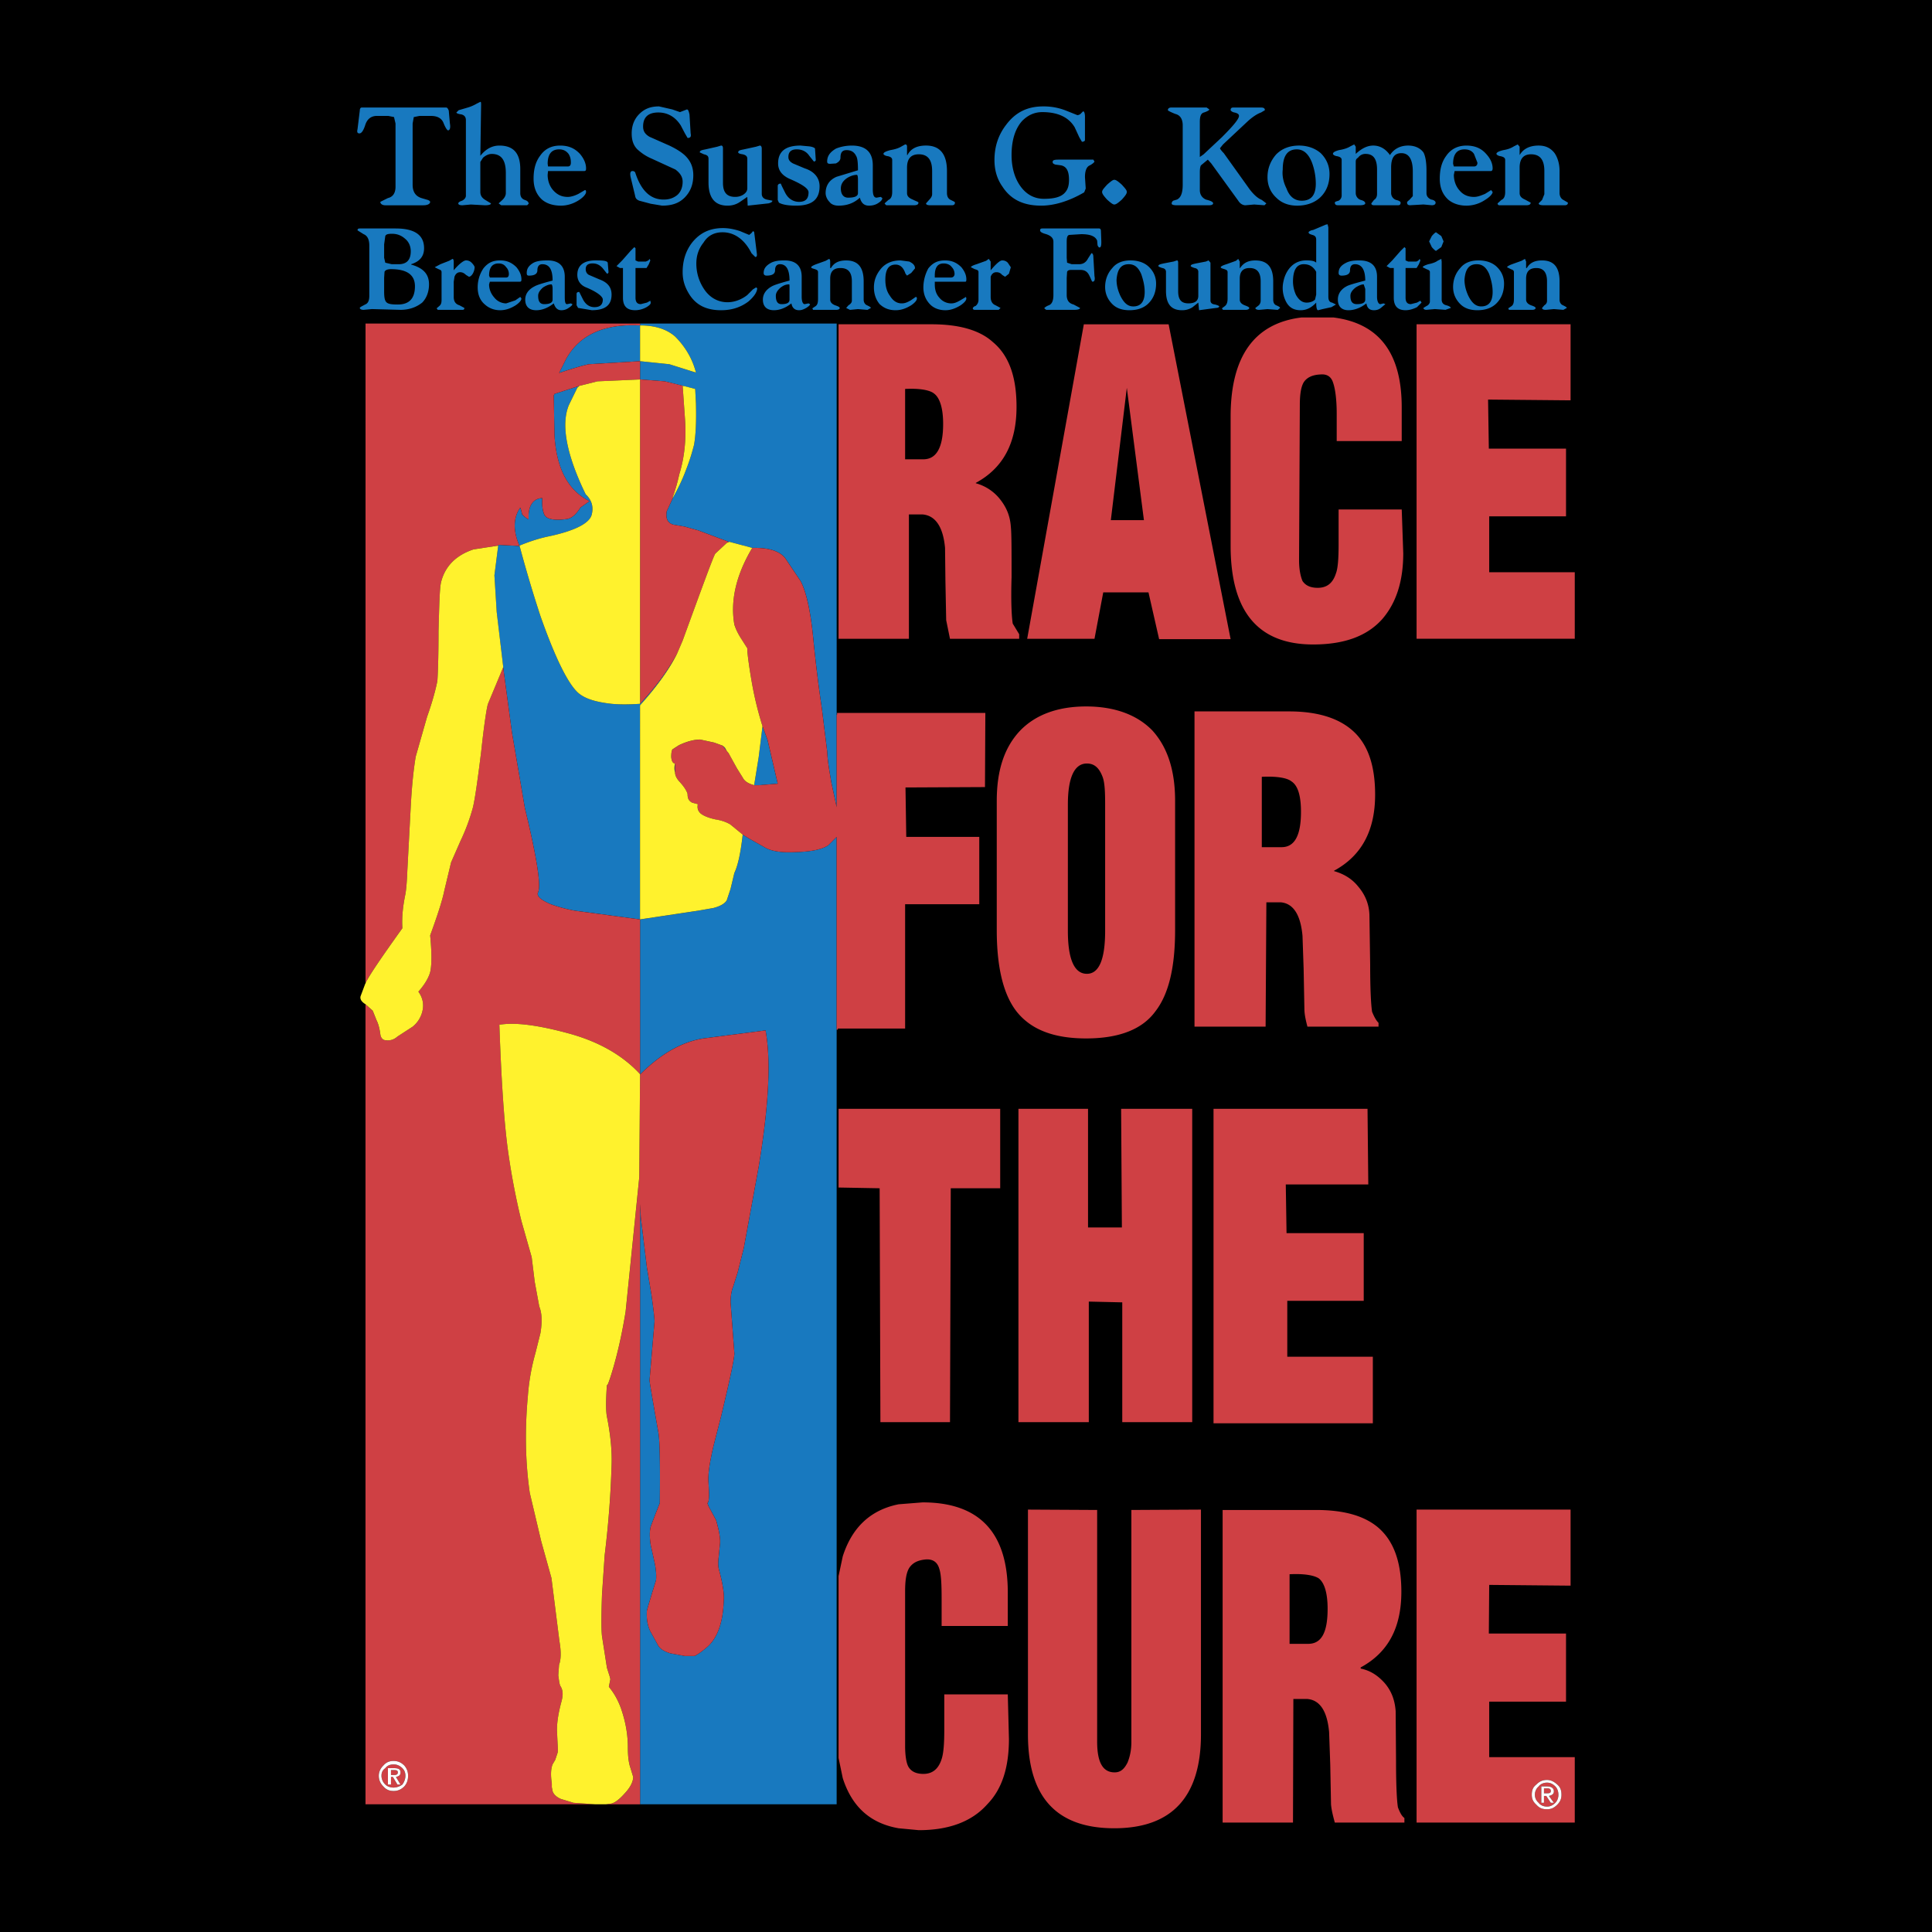
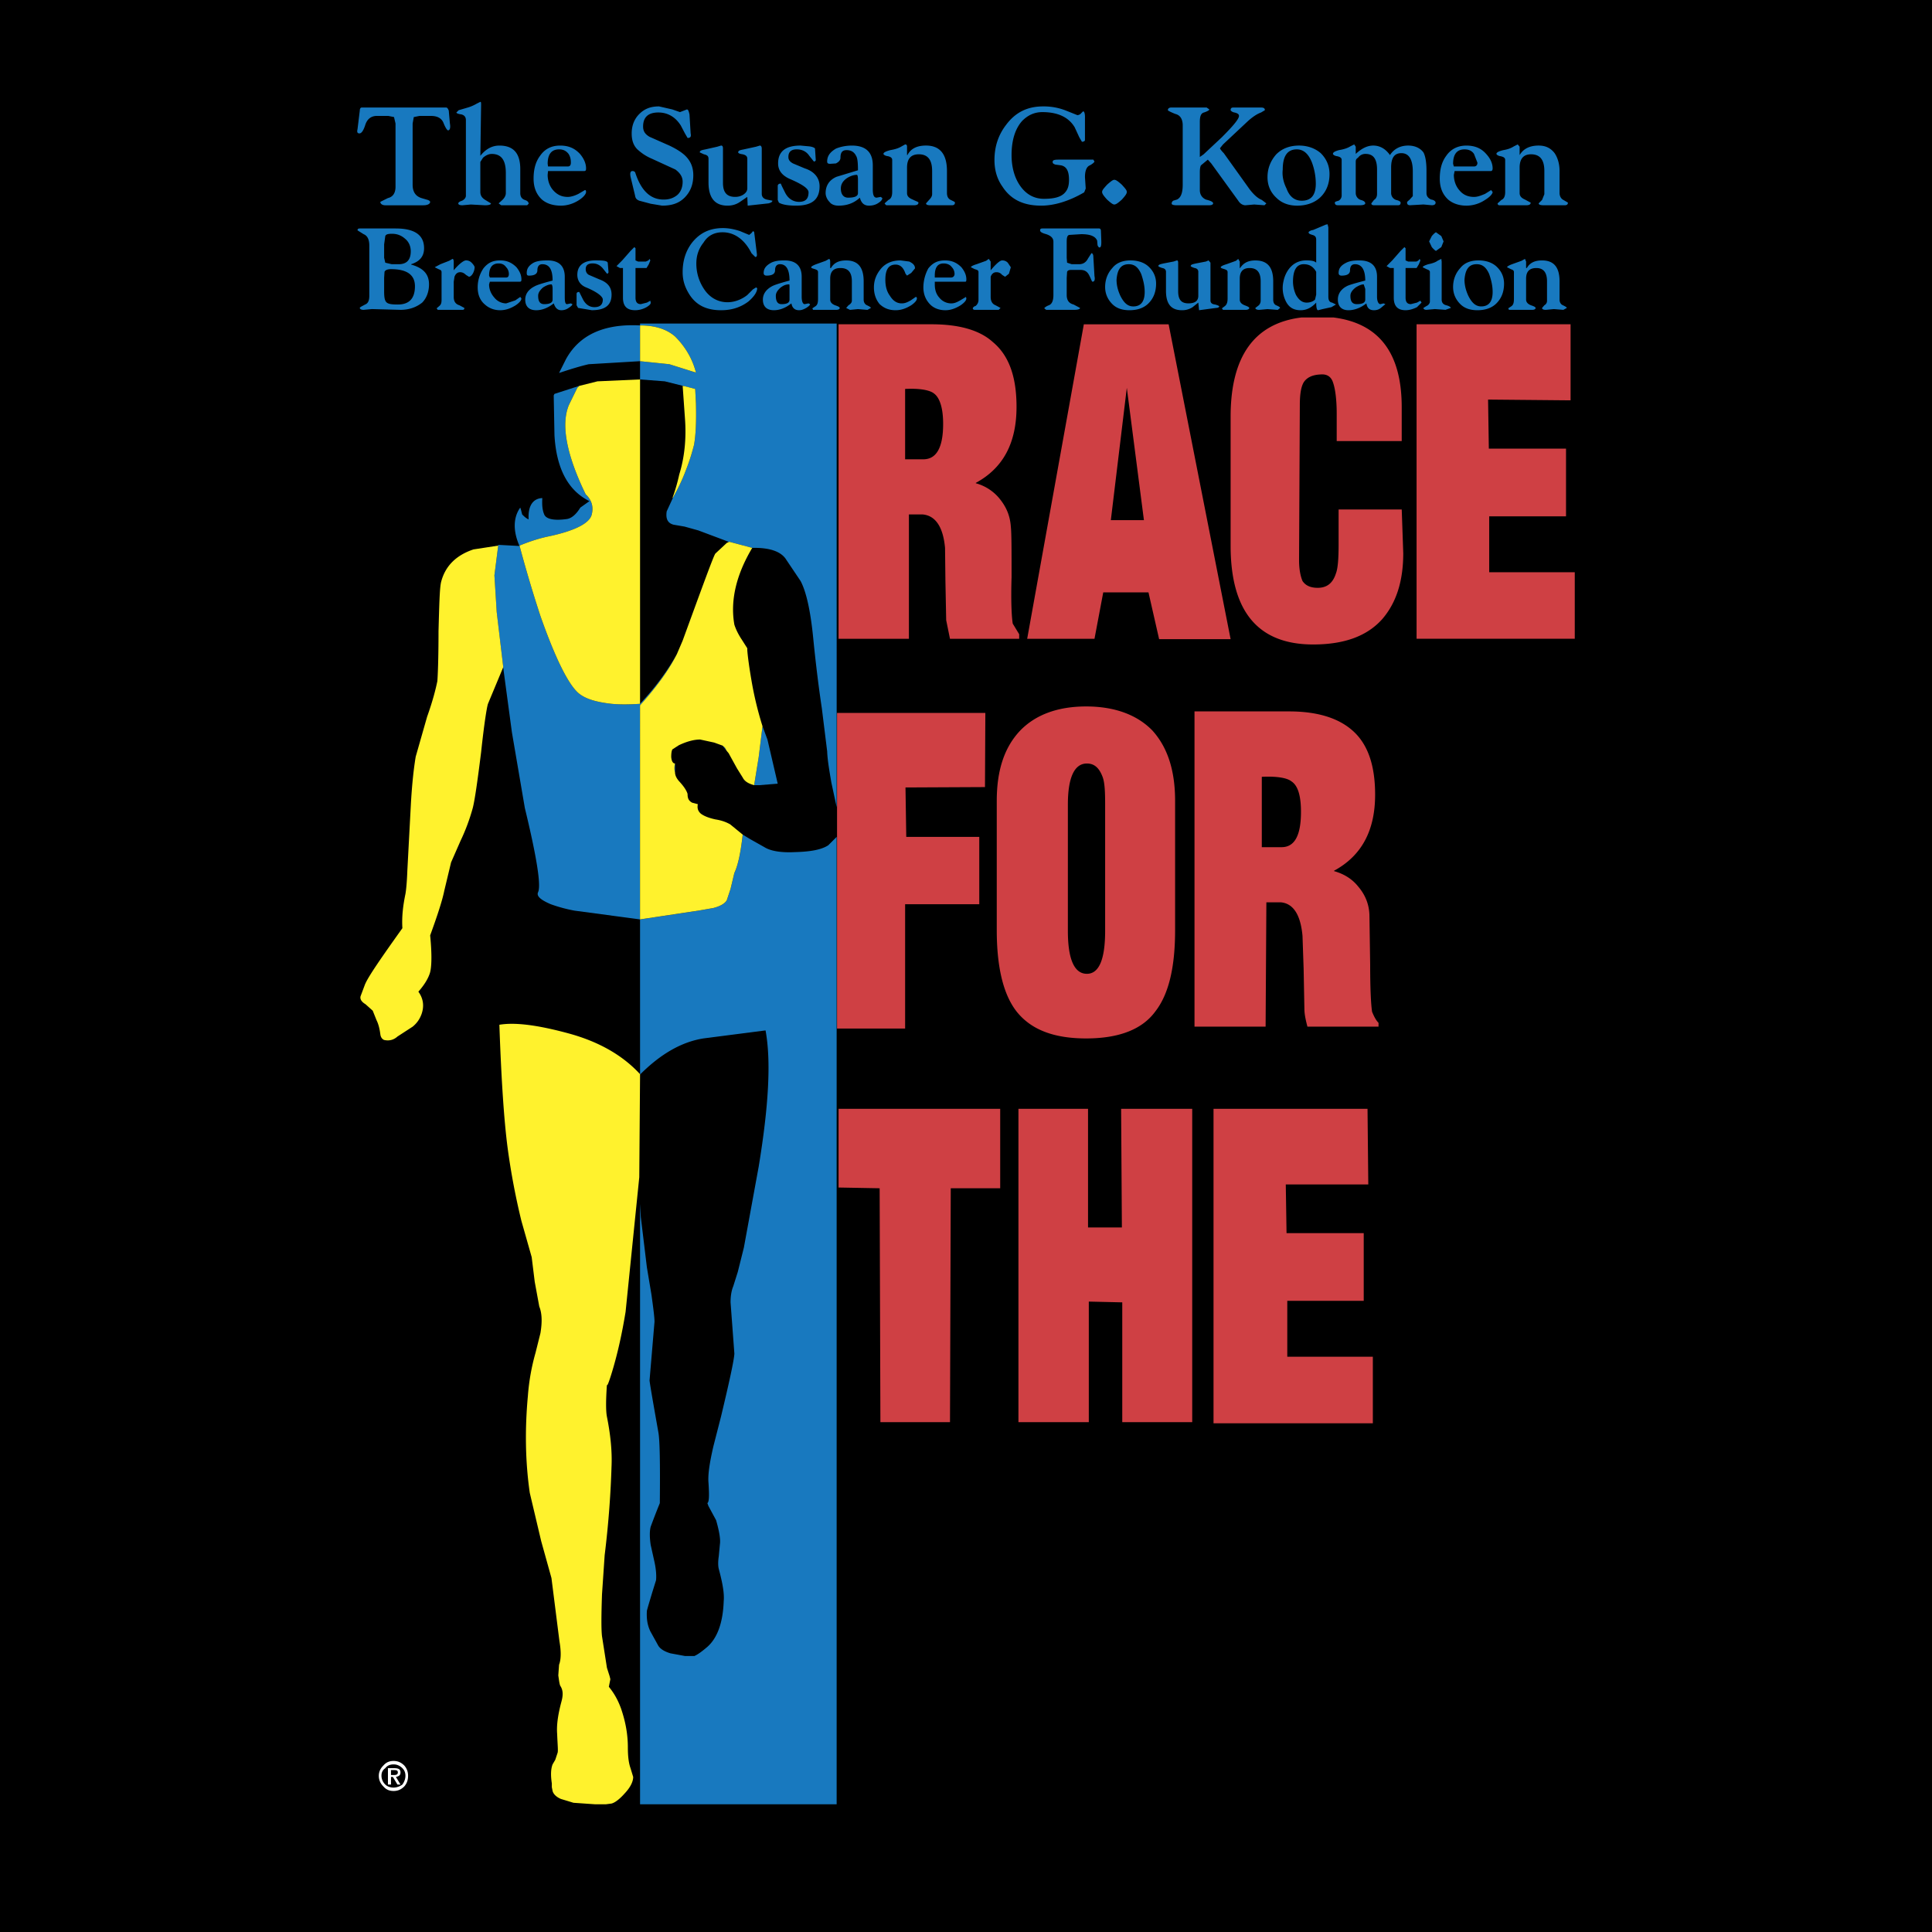
<svg xmlns="http://www.w3.org/2000/svg" width="2500" height="2500" viewBox="0 0 192.756 192.756">
  <g fill-rule="evenodd" clip-rule="evenodd">
    <path d="M0 0h192.756v192.756H0V0z" />
    <path d="M155.105 15.282c-.381-.493-.873-.759-1.594-.759-.873 0-1.518.304-1.898.948v-.834l-.189-.228-.379.19c-.303.189-.607.304-1.062.379-.455.114-.684.228-.684.379 0 .038.115.19.418.228.342.076.455.19.455.38v3.187c0 .417-.113.683-.379.796l-.379.342c0 .114.074.189.189.189h2.656c.303 0 .455-.076.455-.265l-.568-.304c-.344-.151-.533-.342-.533-.645v-2.542c0-.874.381-1.329 1.139-1.329.91 0 1.328.57 1.328 1.669v2.314l-.229.569-.34.342c0 .114.15.189.455.189h2.162c.189 0 .303-.076.303-.265l-.455-.266c-.227-.114-.379-.379-.379-.683v-2.201c.001-.718-.189-1.325-.492-1.78zm-.759 12.786v1.935c0 .19-.076.341-.266.455l-.229.266c0 .114.115.19.381.19l.797-.076.947.076.342-.19c0-.076-.15-.151-.379-.266-.189-.076-.342-.265-.342-.568v-1.821c0-1.404-.568-2.087-1.746-2.087-.721 0-1.213.228-1.518.759h-.074v-.645l-.113-.266-.344.19-.947.341c-.303.114-.494.228-.494.303l.381.19c.189.076.303.114.303.304v2.618c0 .379-.039.606-.229.759l-.34.228.076.152h2.275c.266 0 .379-.076.379-.19 0-.076-.113-.151-.455-.266-.303-.114-.492-.303-.492-.568v-2.087c0-.683.303-1.062 1.023-1.062.685-.002 1.064.415 1.064 1.326zm-31.301-17.339c-.189 0-.266.076-.266.266 0 .038.152.19.381.228.34.076.453.189.453.341 0 .304-.568.986-1.705 2.125l-1.822 1.707-.379.266V12.17c0-.569.113-.872.418-.948.34-.114.531-.228.531-.304l-.268-.19h-3.527c-.189 0-.342.076-.342.266 0 .038.266.19.76.379.455.114.721.494.721 1.138v5.919c0 .834-.189 1.29-.57 1.479l-.379.114c-.076.076-.152.113-.152.303 0 .076.152.152.455.152h3.303c.227 0 .377-.076.377-.189 0-.152-.264-.266-.719-.379-.418-.19-.607-.531-.607-.948v-1.783c0-.305.037-.569.113-.683l.684-.569.342.379 2.693 3.718c.189.303.455.455.721.455l.873-.076 1.023.076.189-.189-.455-.342c-.455-.189-.834-.569-1.215-1.062l-2.578-3.604c-.268-.266-.381-.455-.381-.493l.305-.379 2.428-2.276c.494-.455.949-.759 1.365-.911l.381-.228c0-.189-.115-.266-.381-.266h-2.77zm3.414 6.943c0 .835.305 1.518.873 2.049.57.569 1.291.797 2.088.797.947 0 1.781-.303 2.352-.873.568-.569.873-1.328.873-2.276 0-.835-.305-1.518-.873-2.087-.57-.493-1.328-.759-2.162-.759-.949 0-1.707.304-2.277.873-.569.645-.874 1.404-.874 2.276zm-18.211-5.994c0-.38-.076-.57-.189-.57l-.266.266a.56.56 0 0 1-.303.114l-1.139-.455a6.021 6.021 0 0 0-2.275-.417c-1.594 0-2.77.607-3.682 1.821-.797 1.024-1.176 2.2-1.176 3.528 0 .948.229 1.858.797 2.655.836 1.29 2.088 1.897 3.871 1.897 1.252 0 2.73-.417 4.285-1.328l.152-.379-.076-1.139c0-.683.191-1.062.494-1.176.342-.19.455-.341.455-.379l-.113-.19h-3.416c-.455 0-.645.039-.645.228 0 .151.076.189.266.266l.568.076c.57.114.799.607.799 1.442 0 .569-.115.948-.381 1.252-.379.455-1.062.645-2.125.645-1.023 0-1.859-.493-2.465-1.441-.531-.834-.76-1.859-.76-2.922 0-1.517.381-2.655 1.062-3.414.57-.569 1.215-.873 2.012-.873 1.518 0 2.617.494 3.225 1.517l.455.987.266.455c.189 0 .303-.076.303-.19v-2.276h.001zm3.682 6.753c-.342-.304-.57-.493-.76-.493-.15 0-.379.189-.721.493-.303.341-.492.531-.492.721s.189.417.492.759c.342.304.57.493.721.493.189 0 .418-.189.76-.493.303-.342.492-.569.492-.759s-.19-.38-.492-.721zm-5.274 5.008l1.213-.076c.873 0 1.404.189 1.594.644l.039.456c.074.189.15.228.189.228.15 0 .189-.19.189-.57l-.039-1.062c0-.189-.076-.265-.189-.265H104c-.189 0-.229.076-.229.189 0 .151.189.266.607.379.455.151.721.379.721.758v5.312c0 .569-.15.911-.455 1.024-.303.114-.455.266-.455.304l.189.152h2.809c.379 0 .568-.076.568-.19l-.645-.342c-.455-.113-.684-.417-.684-.948v-1.707l.037-.607c.076-.152.191-.189.457-.189h.871c.455 0 .721.189.912.607.189.379.227.569.303.569.189 0 .266-.19.189-.569l-.113-1.935c0-.19-.076-.341-.189-.341l-.342.531c-.189.379-.494.569-.873.569h-.758l-.457-.152-.037-.493v-1.594c.002-.378.039-.606.23-.682zm4.324 6.905c.418.417.986.607 1.707.607.797 0 1.441-.228 1.896-.683.494-.493.76-1.138.76-1.973 0-.683-.266-1.252-.76-1.708-.455-.417-1.1-.607-1.783-.607-.758 0-1.402.228-1.82.759-.455.493-.721 1.138-.721 1.897.001.683.266 1.253.721 1.708zm4.59-3.794c0 .038.152.113.381.189.266.038.379.19.379.379v1.897c0 1.328.531 1.935 1.594 1.935a1.85 1.85 0 0 0 1.062-.304l.568-.455.076.759 1.707-.228c.189 0 .303-.076.303-.151 0-.038-.113-.114-.416-.19-.342-.038-.455-.189-.455-.417v-3.756l-.189-.228-.266.114-.988.189c-.34.076-.529.114-.529.266 0 .038.15.113.379.189.266.038.379.19.379.379v2.39c0 .493-.303.759-.986.759-.721 0-1.023-.379-1.023-1.214v-2.846c0-.189-.076-.228-.115-.228l-.34.114-.988.189c-.341.079-.533.117-.533.269zm-1.707.797c.189.569.342 1.138.342 1.783 0 .949-.379 1.442-1.139 1.442-.568 0-.947-.379-1.289-1.062-.229-.493-.379-1.024-.379-1.593.076-1.062.455-1.556 1.213-1.556.571-.001.95.303 1.252.986zm7.93-.683c0 .076.115.114.379.19.189.076.305.114.305.304v2.618c0 .379-.076.606-.266.759l-.303.228.113.152h2.238c.227 0 .379-.076.379-.19 0-.076-.152-.151-.455-.266-.303-.114-.492-.303-.492-.568v-2.087c0-.683.303-1.062.984-1.062.723 0 1.102.417 1.102 1.328v1.935a.63.63 0 0 1-.189.455l-.342.266c0 .114.152.19.379.19l.834-.076 1.025.076.229-.19c0-.076-.115-.151-.381-.266-.189-.076-.303-.265-.303-.568v-1.821c0-1.404-.57-2.087-1.783-2.087-.684 0-1.176.228-1.518.759h-.037v-.645l-.152-.266-.229.19-.949.341c-.379.111-.568.225-.568.301zm6.451 3.3c.303.683.795.987 1.516.987.57 0 1.062-.228 1.557-.759 0 .531.076.759.189.759l.455-.114.873-.19.455-.266-.379-.189c-.266-.038-.381-.228-.381-.607V22.68l-.074-.304-.189.038-1.252.531c-.305.038-.457.189-.457.228 0 .151.152.189.381.265.264.076.379.189.379.493v2.276c-.189-.189-.568-.228-.986-.228-.57 0-1.102.189-1.518.607-.381.379-.646.911-.76 1.48a2.928 2.928 0 0 0 .191 1.898zm-.265-13.051c0-1.328.453-2.01 1.402-2.01.684 0 1.176.455 1.518 1.328a6.14 6.14 0 0 1 .379 2.086c0 1.139-.455 1.708-1.402 1.708-.684 0-1.215-.379-1.518-1.214-.305-.608-.456-1.252-.379-1.898zm15.667.911c0 .873.266 1.556.836 2.087.492.417 1.137.607 1.82.607a3.35 3.35 0 0 0 1.859-.569c.492-.303.758-.607.758-.796l-.15-.189-.607.379c-.455.19-.76.304-1.102.304-.568 0-1.062-.189-1.441-.645-.379-.418-.568-.987-.568-1.556l.076-.38h3.604c.113 0 .189-.076.189-.265 0-.456-.189-.949-.645-1.442-.494-.569-1.139-.834-1.973-.834-.797 0-1.518.304-2.012 1.024-.454.606-.644 1.364-.644 2.275zm-1.63-2.618c-.305-.417-.836-.683-1.518-.683-.76 0-1.404.304-1.82.948-.457-.645-1.025-.948-1.67-.948-.57 0-1.139.266-1.746.834v-.721l-.152-.228-.379.19c-.303.189-.682.304-1.139.379-.416.114-.605.228-.605.379 0 .038.113.19.416.228.342.076.455.19.455.38v3.566a.592.592 0 0 1-.303.493c-.266.076-.379.113-.379.19 0 .189.113.265.303.265h2.201c.342 0 .531-.076.531-.189 0-.152-.152-.266-.455-.342a.728.728 0 0 1-.494-.683v-3.111c0-.189.039-.304.229-.417a.884.884 0 0 1 .758-.38c.76 0 1.139.493 1.139 1.556v2.428c0 .304-.113.493-.303.607l-.266.342c0 .114.076.189.266.189h2.389c.189 0 .266-.076.266-.265 0-.077-.113-.19-.455-.266a.728.728 0 0 1-.492-.683v-2.542c0-.949.303-1.442 1.023-1.442.76 0 1.139.645 1.139 1.821v2.466l-.342.379c-.189.152-.229.189-.229.266 0 .189.115.265.305.265l1.328-.076.834.076c.229 0 .379-.076.379-.265 0-.114-.15-.266-.453-.304-.305-.151-.457-.342-.457-.645v-2.276c-.002-.832-.115-1.44-.304-1.781zm2.959 1.138c0-.949.379-1.441 1.139-1.441.379 0 .721.113.947.455l.342.873c0 .266-.152.379-.342.379h-2.01l-.076-.266zm-5.237 8.688l-.834.949-.568.569.342.189h.379v2.959c0 .835.379 1.252 1.176 1.252.379 0 .758-.114 1.139-.304l.455-.455-.115-.19-.34.19-.607.151c-.342 0-.531-.189-.531-.645V26.74h1.1l.229-.379.15-.379-.076-.152-.113.152c-.076.038-.15.114-.266.114h-.758l-.266-.114v-1.214l-.113-.114-.383.378zm-5.881 2.467c.57 0 .836-.189.836-.531 0-.417.189-.607.492-.607.684 0 1.025.569 1.025 1.631-1.025.266-1.67.456-1.859.569-.568.304-.873.759-.873 1.329 0 .683.379 1.062 1.062 1.062.568 0 1.215-.228 1.783-.683.076.455.305.683.76.683.189 0 .453-.038.682-.228l.455-.379-.189-.076-.303.076c-.191 0-.342-.265-.342-.758v-1.973c0-1.062-.568-1.631-1.746-1.631-.531 0-.947.038-1.326.228-.531.266-.76.569-.76 1.024.001.187.114.264.303.264zm-3.793-1.139c.568 0 .949.228 1.252.759v2.276l-.115.494c-.188.189-.492.303-.834.303-.416 0-.758-.228-1.062-.759a3.244 3.244 0 0 1-.303-1.327c0-1.176.379-1.746 1.062-1.746zm5.995 2.012l.152.455v1.062c0 .303-.266.455-.836.455-.455 0-.645-.265-.645-.834 0-.303.189-.569.531-.834.305-.191.571-.304.798-.304zm6.791-3.719c.189.228.379.379.418.379l.531-.379.227-.569-.227-.531-.531-.379c-.039 0-.229.151-.418.379l-.266.531.266.569zm.949 1.176l-.379.19c-.191.151-.531.265-.912.341-.379.114-.568.228-.568.303l.379.19c.189.076.342.114.342.304v2.921c0 .189-.152.379-.342.455l-.303.189c0 .114.113.19.303.19l.836-.076 1.062.076.529-.19c0-.076-.15-.189-.455-.266-.303-.076-.455-.265-.455-.568v-3.794l-.037-.265zm1.176 2.808c0 .683.266 1.252.721 1.707.418.417.986.607 1.707.607.797 0 1.441-.228 1.896-.683.494-.493.76-1.138.76-1.973 0-.683-.266-1.252-.76-1.708-.455-.417-1.1-.607-1.783-.607-.758 0-1.402.228-1.82.759-.456.494-.721 1.139-.721 1.898zm1.138-.721c.076-1.062.455-1.556 1.213-1.556.57 0 .949.303 1.252.986.191.569.342 1.138.342 1.783 0 .949-.379 1.442-1.139 1.442-.568 0-.947-.379-1.289-1.062-.226-.493-.379-1.024-.379-1.593zM71.561 14.637l-1.176.266c-.379.075-.569.113-.569.303l.417.189c.342.076.455.19.455.455v2.352c0 1.557.646 2.315 1.897 2.315.455 0 .873-.114 1.252-.38l.721-.493.038.873 2.087-.228c.266-.076.379-.152.379-.266l-.569-.114c-.303-.075-.493-.264-.493-.568v-4.515c0-.19-.075-.304-.189-.304l-.379.114-1.214.266c-.379.075-.569.113-.569.303 0 .076.151.151.455.189.303.076.455.19.455.455v2.922c0 .304-.152.493-.455.683a1.5 1.5 0 0 1-.759.189c-.835 0-1.214-.455-1.214-1.403v-3.415c0-.19-.038-.304-.189-.304l-.381.116zm8.309-.114c-1.479 0-2.238.569-2.238 1.783 0 .683.38 1.176 1.101 1.518 1.327.569 1.935.987 1.935 1.366 0 .645-.303.948-.948.948-.568 0-1.062-.303-1.366-.872l-.341-.683-.114-.266c-.189 0-.266.076-.304.19v1.441l.114.266c.304.189.873.303 1.707.303 1.593 0 2.353-.607 2.353-1.935 0-.834-.531-1.479-1.48-1.783l-1.176-.494c-.341-.189-.456-.379-.456-.645 0-.494.266-.759.835-.759.493 0 .948.189 1.252.645l.455.569c.114 0 .19-.076.19-.151l-.076-1.139c0-.038-.19-.19-.645-.228l-.798-.074zm-14.114-3.907c-.835 0-1.442.228-1.973.758-.494.494-.759 1.138-.759 1.936 0 .72.189 1.213.568 1.593.342.303.759.645 1.48.948l2.314 1.062c.456.341.721.721.721 1.214 0 .569-.19 1.024-.532 1.328-.379.304-.796.455-1.365.455-1.329 0-2.239-.91-2.808-2.618-.038-.189-.19-.228-.304-.228-.189 0-.265.189-.189.569l.456 1.898c.038.303.227.417.417.493l1.138.303 1.139.19c.948 0 1.669-.228 2.238-.797.569-.569.873-1.29.873-2.239 0-.796-.266-1.365-.683-1.82-.341-.38-.911-.759-1.707-1.139l-1.973-.872c-.456-.266-.645-.57-.645-1.025 0-.948.531-1.403 1.518-1.403.948 0 1.707.456 2.238 1.29l.418.797.265.455c.266 0 .379-.113.304-.455l-.114-1.897c-.076-.304-.114-.493-.266-.493l-.683.266-.759-.266-1.327-.303zM58.472 16.8c0-.456-.19-.949-.607-1.442-.531-.569-1.138-.834-1.973-.834-.835 0-1.518.304-2.011 1.024-.455.607-.645 1.366-.645 2.276 0 .873.266 1.556.834 2.087.494.417 1.138.607 1.897.607.606 0 1.252-.19 1.821-.569.456-.303.683-.607.683-.796 0-.151-.039-.189-.114-.189l-.645.379c-.38.19-.759.304-1.062.304-.569 0-1.024-.189-1.442-.645-.38-.418-.569-.987-.569-1.556l.037-.38h3.605c.153-.001.191-.077.191-.266zm4.818 7.853l-.379.379-.835.949-.568.569.341.189h.304v2.959c0 .835.38 1.252 1.214 1.252.417 0 .796-.114 1.138-.304.303-.19.417-.304.417-.455l-.038-.19-.342.19-.606.151c-.342 0-.531-.189-.531-.645V26.74h1.1l.228-.379.151-.379-.076-.152-.114.152-.265.114h-.759l-.265-.114v-1.214l-.115-.115zm-2.655 1.555c-.077-.189-.456-.228-1.214-.228-1.176 0-1.821.493-1.821 1.441 0 .569.304 1.025.873 1.252 1.1.455 1.669.911 1.669 1.214 0 .492-.266.758-.834.758-.494 0-.873-.266-1.138-.758l-.379-.759c-.19 0-.266.076-.266.189v1.138l.151.266 1.366.228c1.328 0 1.974-.494 1.974-1.556 0-.721-.379-1.214-1.214-1.518l-1.062-.456c-.19-.113-.304-.303-.304-.569 0-.379.228-.569.683-.569.456 0 .759.19 1.024.494l.417.531a.163.163 0 0 0 .152-.152l-.077-.946zm8.157 3.188c.683 1.062 1.708 1.556 3.149 1.556 1.1 0 1.973-.304 2.732-.873.569-.493.872-.949.872-1.328l-.113-.076-.304.19-.569.568c-.568.456-1.289.721-1.973.721-.948 0-1.783-.456-2.353-1.328a4.554 4.554 0 0 1-.759-2.542c0-.834.266-1.517.721-2.086.417-.683 1.062-1.024 1.897-1.024 1.177 0 2.2.72 2.883 2.086l.379.38c.152 0 .189-.114.152-.38l-.265-2.125-.114-.076-.152.19-.228.189-.91-.379c-.568-.189-1.138-.303-1.708-.303-1.327 0-2.314.493-3.073 1.441-.645.834-.948 1.821-.948 2.959.001.836.228 1.519.684 2.24zm12.52-2.542c.189.076.304.114.304.304v2.618c0 .379-.038.606-.228.759l-.341.228.075.152h2.276c.266 0 .38-.076.38-.19 0-.076-.114-.151-.455-.266-.304-.114-.494-.303-.494-.568v-2.087c0-.683.303-1.062 1.024-1.062.759 0 1.138.417 1.138 1.328v1.935c0 .19-.151.341-.341.455l-.228.266.38.19.796-.076.949.076.341-.19c0-.076-.151-.151-.379-.266-.189-.076-.341-.265-.341-.568v-1.821c0-1.404-.569-2.087-1.746-2.087-.721 0-1.214.228-1.518.759h-.076v-.645c0-.189-.076-.266-.114-.266l-.342.19-.948.341c-.304.114-.493.228-.493.303.001.074.115.112.381.188zm-2.542 1.973v1.062c0 .303-.228.455-.797.455-.38 0-.569-.265-.569-.834 0-.303.189-.569.493-.834.266-.19.493-.303.835-.303.038-.001.038.112.038.454zm-1.821-2.619c-.493.266-.759.569-.759 1.024 0 .189.114.266.303.266.569 0 .835-.189.835-.531 0-.417.19-.607.493-.607.646 0 .949.569.949 1.631-.987.266-1.556.456-1.746.569-.569.304-.911.759-.911 1.329 0 .683.379 1.062 1.101 1.062.568 0 1.176-.228 1.745-.683.076.455.342.683.759.683.189 0 .379-.038.721-.228.228-.151.379-.266.379-.379l-.152-.076-.379.076c-.189 0-.303-.265-.303-.758v-1.973c0-1.062-.569-1.631-1.707-1.631-.494-.001-.949.037-1.328.226zm5.88-9.864l.569-.038c.304-.151.456-.341.456-.569 0-.531.19-.759.607-.759.456 0 .759.19.949.569.152.228.189.759.189 1.442l-2.125.645c-.721.304-1.101.873-1.101 1.632 0 .303.152.645.38.872.19.266.531.38.91.38.797 0 1.518-.228 2.125-.797.152.569.455.797.911.797.228 0 .569-.038.873-.228.304-.19.455-.342.455-.531l-.151-.114-.417.076c-.267 0-.38-.265-.38-.834v-2.39c0-1.328-.721-1.973-2.087-1.973-.569 0-1.138.114-1.594.304-.569.341-.872.721-.872 1.29 0 .188.114.226.303.226zm2.77 1.594v1.328c0 .303-.303.455-.986.455-.456 0-.721-.341-.721-.91 0-.417.19-.759.645-1.062.304-.189.645-.303.949-.303.075-.001.113.188.113.492zm4.704-3.529l-.341.19c-.304.189-.683.304-1.138.379-.417.114-.683.228-.683.379 0 .038.114.19.456.228.304.076.417.19.417.38v3.187c0 .417-.114.683-.379.796l-.38.342c.076.114.152.189.189.189h2.732c.304 0 .456-.076.456-.265 0-.077-.19-.114-.569-.304-.379-.151-.569-.342-.569-.645v-2.542c0-.874.379-1.329 1.176-1.329.911 0 1.328.57 1.328 1.669v2.314c0 .189-.113.38-.303.569l-.305.344c0 .114.113.189.417.189h2.163c.19 0 .304-.076.304-.265 0-.077-.114-.114-.417-.266-.265-.114-.379-.379-.379-.683v-2.201c0-1.708-.721-2.542-2.087-2.542-.911 0-1.518.304-1.859.948h-.038v-.834c-.001-.189-.077-.227-.191-.227zm.418 11.686l-.873-.114c-.759 0-1.404.228-1.897.759-.492.569-.759 1.176-.759 1.935 0 .645.19 1.214.57 1.669.455.417.948.607 1.593.607.569 0 1.062-.19 1.556-.494.379-.265.569-.493.569-.683 0-.076-.038-.152-.114-.152l-.493.342c-.341.19-.569.304-.91.304-.493 0-.873-.266-1.176-.759-.342-.455-.455-1.024-.455-1.593 0-.986.304-1.518 1.024-1.518.493 0 .796.342.986.911l.151.189.418-.266.379-.455c0-.303-.19-.493-.569-.682zm1.404 2.58c0 .721.266 1.29.683 1.707.38.38.911.57 1.518.57.531 0 1.024-.19 1.518-.494.379-.265.569-.493.569-.683l-.038-.152-.569.342c-.342.19-.569.304-.911.304-.417 0-.873-.189-1.176-.569-.342-.379-.455-.834-.455-1.327v-.266h3.035c.076 0 .114-.038.114-.228 0-.456-.19-.834-.493-1.214-.456-.455-.949-.683-1.632-.683-.721 0-1.214.228-1.669.797a4.008 4.008 0 0 0-.494 1.896zm6.26-2.656l-.949.341c-.379.114-.569.228-.569.303l.379.19c.266.076.379.114.379.304v2.732a.76.76 0 0 1-.303.645c-.189.038-.266.189-.266.228 0 .076.076.152.189.152h2.391l.189-.19-.494-.266c-.303-.114-.492-.379-.492-.835v-2.01c.113-.303.303-.455.568-.455.229 0 .418.076.57.265l.303.19.381-.303.189-.646-.305-.455c-.189-.189-.379-.228-.568-.228s-.57.303-1.139.986v-.873l-.189-.266-.264.191zm-5.122 1.669v-.189c0-.835.303-1.214.873-1.214.342 0 .645.114.834.379.19.19.266.456.266.683a.34.34 0 0 1-.342.341h-1.631zM46.672 10.729l-.91.266-.228.228c0 .076.189.151.493.189.303.076.455.266.455.569v7.551c0 .189-.152.379-.38.493-.265.076-.379.19-.379.266 0 .114.114.189.417.189l.835-.076 1.403.076c.418 0 .607-.076.607-.189l-.569-.342c-.303-.189-.493-.417-.493-.796v-2.997l.266-.417c.304-.266.607-.38.873-.38.948 0 1.404.608 1.404 1.897v2.011c0 .266-.152.494-.342.683l-.379.342.266.189h2.58l.152-.152c0-.19-.152-.303-.38-.379-.341-.114-.455-.379-.455-.683v-2.391c0-1.593-.683-2.352-2.087-2.352-.683 0-1.328.304-1.897 1.024L48 10.463c0-.189 0-.303-.076-.303l-.379.19a3.93 3.93 0 0 1-.873.379zm10.055 4.628c.19.304.228.569.228.873 0 .266-.113.379-.303.379h-1.974l-.037-.266c0-.949.379-1.441 1.138-1.441.379.001.682.114.948.455zM44.51 10.729h-8.423c-.113 0-.19.114-.19.304l-.227 1.859c-.076.304 0 .418.189.418s.379-.229.569-.797c.19-.645.607-.948 1.176-.948h1.138l.569.114.151.645v6.298c0 .645-.266 1.024-.759 1.139l-.758.378c0 .19.189.342.493.342h3.794c.455 0 .683-.152.683-.342 0-.038-.038-.113-.228-.189l-.645-.189c-.569-.19-.873-.607-.873-1.328v-6.108l.114-.645.569-.114h1.138c.645 0 1.062.228 1.252.683.19.493.38.758.456.758.19 0 .266-.265.19-.683l-.114-1.29c-.074-.191-.15-.305-.264-.305zm-3.529 14.342c0 .834-.379 1.29-1.213 1.29h-.684l-.645-.152-.114-.493v-1.329l.114-.834c.076-.189.303-.228.683-.228.531 0 .949.189 1.29.493.38.304.569.76.569 1.253zm-4.704-1.708c.379.151.569.531.569 1.138v5.008c0 .455-.114.759-.417.872-.341.19-.531.266-.531.342 0 .114.152.19.38.19l.834-.076 2.846.076c.872 0 1.593-.266 2.162-.721.418-.417.683-1.062.683-1.821 0-1.025-.569-1.632-1.783-1.974v-.037c.834-.266 1.29-.759 1.29-1.593 0-1.328-.949-1.973-2.846-1.973h-3.566c-.189 0-.227.076-.227.189l.606.38zm2.087 3.756c.076-.189.341-.266.645-.266 1.593 0 2.39.569 2.39 1.707 0 1.214-.569 1.821-1.707 1.821-.569 0-.949-.038-1.139-.227-.189-.19-.228-.569-.228-1.138v-1.29l.039-.607zm6.449-1.1l-.872.341-.569.303.38.19c.189.076.303.114.303.304v2.732c0 .303-.038.492-.228.645l-.265.228.113.152h2.466c.152 0 .19-.076.19-.19l-.493-.266c-.38-.114-.569-.379-.569-.835v-1.517l.076-.494c.114-.303.304-.455.569-.455.189 0 .379.076.569.265l.303.19c.114 0 .266-.114.379-.303a1.4 1.4 0 0 0 .19-.646c0-.076-.114-.266-.304-.455a.74.74 0 0 0-.569-.228c-.19 0-.645.303-1.214.986v-.873c0-.189-.076-.266-.114-.266l-.341.192zm5.957 1.328c0 .19-.076.341-.266.341h-1.631l-.076-.189c0-.835.341-1.214.948-1.214.342 0 .569.114.759.379.19.19.266.455.266.683zm-1.896.759h2.959c.151 0 .189-.038.189-.228 0-.456-.189-.834-.493-1.214-.455-.455-.948-.683-1.631-.683-.721 0-1.214.228-1.669.797a3.379 3.379 0 0 0-.57 1.897c0 .758.266 1.328.721 1.707.418.38.949.57 1.518.57s1.062-.19 1.555-.494c.38-.265.569-.493.569-.683l-.113-.152-.494.342-.911.304c-.417 0-.873-.189-1.176-.569-.341-.379-.531-.834-.531-1.327l.077-.267zm6.259.721v1.062c0 .303-.266.455-.835.455-.417 0-.607-.265-.607-.834 0-.303.189-.569.494-.834.303-.19.569-.303.834-.303.038-.001.114.112.114.454zm-2.352-1.328c.569 0 .834-.189.834-.531 0-.417.189-.607.494-.607.72 0 1.024.569 1.024 1.631-1.024.266-1.593.456-1.783.569-.607.304-.948.759-.948 1.329 0 .683.379 1.062 1.1 1.062.569 0 1.175-.228 1.745-.683.152.455.379.683.759.683.19 0 .456-.038.721-.228.228-.151.379-.266.379-.379l-.152-.076-.379.076c-.189 0-.228-.265-.228-.758v-1.973c0-1.062-.569-1.631-1.707-1.631-.569 0-1.025.038-1.404.228-.456.266-.683.569-.683 1.024 0 .187.038.264.228.264z" fill="#1879bf" />
    <path fill="#cf4044" d="M129.191 32.279h3.075l-1.557-.038-1.518.038z" />
    <path d="M63.859 32.468c1.518 0 2.656.38 3.491 1.101 1.062 1.062 1.746 2.276 2.087 3.604l-2.656-.835-2.922-.303v1.821l2.467.189 3.035.759.076 1.442c.038 1.708 0 3.036-.19 4.136-.151.568-.379 1.441-.834 2.579-.379 1.024-.835 1.897-1.252 2.656l-.645 1.403c-.114.759.114 1.176.683 1.328l1.101.189 1.366.38 3.035 1.138-.19.114.266-.114 2.276.607c1.784-.038 2.922.379 3.415 1.214l1.403 2.086c.569 1.062.987 2.96 1.252 5.577.266 2.693.569 5.122.873 7.132l.531 4.287c.038.949.228 1.973.417 3.112l.531 2.465V32.279H63.859v.189c-3.604-.189-6.07.948-7.397 3.377l-.683 1.366c1.138-.38 2.125-.683 2.959-.873l5.122-.303v-3.567h-.001zm-6.07 6.033l-.19.19-.835 1.707c-.796 1.897-.303 4.856 1.669 8.916.607.569.797 1.252.607 2.011-.189.834-1.555 1.594-4.173 2.163-.949.19-1.935.493-3.035.948a130.321 130.321 0 0 0 2.086 7.019c1.404 3.984 2.618 6.488 3.604 7.512.645.683 1.783 1.062 3.491 1.252.759.076 1.707.076 2.845 0 1.594-1.708 2.77-3.339 3.681-4.97-.759 1.518-1.973 3.225-3.681 5.122v21.36l5.805-.873 1.518-.266c.721-.189 1.138-.455 1.327-.759l.379-1.138.381-1.594c.379-.796.645-2.124.834-3.832l.683.417 1.48.834c.607.379 1.631.569 3.073.493 1.48-.038 2.618-.228 3.301-.683l.834-.834v96.518H63.859v-59.906l.076 1.328.606 5.008.456 2.732c.189 1.365.304 2.275.304 2.693l-.494 5.842c0 .189.304 1.936.873 5.16.151.76.189 3.111.151 7.096a72.707 72.707 0 0 0-.911 2.352c-.114.418-.114 1.062 0 1.82l.38 1.709c.19.871.19 1.516.151 1.82l-.379 1.215c-.19.645-.38 1.252-.532 1.82-.037.645 0 1.328.342 2.049l.797 1.441c.189.303.569.568 1.214.76l1.442.266h.948c.341-.152.759-.457 1.29-.912.986-.871 1.555-2.389 1.631-4.553.076-.758-.114-1.82-.493-3.225-.076-.303-.076-.758 0-1.252l.114-1.213c.076-.494-.076-1.328-.379-2.391l-.759-1.404-.113-.303c.189-.115.189-.836.113-2.012-.075-.834.115-2.049.494-3.68l.758-2.959c.835-3.49 1.29-5.578 1.329-6.26l-.381-5.123c0-.568.077-1.139.267-1.594l.455-1.441.607-2.428 1.479-8.08c.987-5.996 1.252-10.51.683-13.584l-6.184.797c-2.163.342-4.25 1.518-6.336 3.604V91.73l-6.525-.873a14.973 14.973 0 0 1-2.39-.645c-1.062-.456-1.441-.834-1.252-1.214.304-.683-.151-3.529-1.328-8.385l-1.29-7.55-.873-6.488V66.5l-.645-5.426-.228-3.68.379-2.959v-.075l2.125.114c-.683-1.555-.607-2.883.076-3.832l.075.228.114.456c.189.19.379.379.645.493-.076-1.328.417-2.087 1.366-2.125-.038.684 0 1.176.189 1.632.19.455.949.645 2.276.455.456-.076.911-.455 1.328-1.138l.91-.645c-2.162-1.062-3.3-3.301-3.49-6.563l-.076-3.984.076-.152 2.469-.798zm16.769 26.368v-.189.189zm1.518 7.588l.493 1.328 1.024 4.402-1.859.151h-.493l.455-2.807.38-3.074zm-2.542 4.211l-.683-1.252-.152-.266.835 1.518zm-1.025-1.745l-.417-.532.228.19.189.342zm-5.159 1.252v.873c-.077-.228-.077-.569 0-.873z" fill="#1879bf" />
-     <path d="M63.859 36.035v1.821l2.467.189 2.011.494-.228-.038.228 3.225c.151 2.011-.038 3.908-.569 5.615-.19.872-.417 1.631-.683 2.352l.075-.075-.645 1.403c-.114.759.114 1.176.683 1.328l1.101.189 1.366.38 3.035 1.138-.19.114-1.138 1.062c-.189.265-1.252 3.187-3.263 8.688l-.569 1.328c-.911 1.631-2.087 3.263-3.681 4.97V37.856l-4.249.189-1.821.456-2.466.797-.076.152.076 3.984c.19 3.262 1.328 5.5 3.49 6.563l-.91.645c-.417.683-.873 1.062-1.328 1.138-1.328.19-2.086 0-2.276-.455-.189-.456-.228-.948-.189-1.632-.949.038-1.442.797-1.366 2.125-.266-.114-.456-.303-.645-.493l-.114-.456-.075-.228c-.683.949-.759 2.277-.076 3.832l-2.125-.114v.076l-2.466.379c-1.707.569-2.808 1.632-3.225 3.225-.151.569-.189 2.201-.265 4.933 0 2.846-.076 4.477-.114 4.97-.151.759-.455 1.973-1.024 3.566l-1.138 3.984c-.19 1.138-.379 2.77-.494 4.97l-.341 6.412c-.038 1.062-.114 1.897-.189 2.314-.228 1.1-.379 2.239-.304 3.415-2.087 2.921-3.339 4.743-3.68 5.5V32.279h27.392v.189c-3.604-.189-6.07.948-7.397 3.377l-.683 1.366c1.138-.38 2.125-.683 2.959-.873l5.119-.303zm11.192 18.629c1.784-.038 2.922.379 3.415 1.214l1.403 2.086c.569 1.062.987 2.96 1.252 5.577.266 2.693.569 5.122.873 7.132l.531 4.287c.038.949.228 1.973.417 3.112l.531 2.465v-9.219h.114v31.414h-.114V83.498l-.834.834c-.683.455-1.821.645-3.301.683-1.441.076-2.466-.114-3.073-.493l-1.48-.834-.683-.417-1.252-1.024c-.342-.189-.759-.379-1.479-.493-.684-.152-1.139-.342-1.442-.569-.304-.266-.379-.569-.304-.948l-.568-.151c-.341-.19-.456-.418-.456-.873-.076-.266-.303-.683-.834-1.252-.303-.342-.417-.645-.417-.911v-.873c-.19 0-.341-.19-.379-.645 0-.379.038-.607.114-.759l.645-.417c.797-.379 1.518-.569 2.125-.569l1.403.304.835.303.417.532.19.228.152.266.683 1.252.569.911c.189.379.569.607 1.139.758h.493l1.859-.151-1.024-4.402-.493-1.328a34.526 34.526 0 0 1-1.025-4.135c-.304-1.708-.455-2.883-.493-3.453v-.189l-.531-.834a6.244 6.244 0 0 1-.758-1.517c-.42-2.357.148-4.937 1.78-7.668zm-11.192 52.508V91.73l-6.525-.873a14.973 14.973 0 0 1-2.39-.645c-1.062-.456-1.441-.834-1.252-1.214.304-.683-.151-3.529-1.328-8.385l-1.29-7.55-.873-6.488-1.518 3.643c-.113.342-.379 1.973-.683 4.819-.379 3.036-.645 4.856-.835 5.577a19.671 19.671 0 0 1-1.214 3.263l-.949 2.163-.682 2.846c-.19.948-.684 2.466-1.404 4.438.19 1.935.152 3.225-.038 3.793-.189.57-.569 1.176-1.138 1.822.493.682.607 1.441.303 2.275-.19.494-.455.873-.873 1.215l-1.518.986a1.424 1.424 0 0 1-1.328.342c-.189-.076-.342-.266-.379-.57-.076-.568-.19-1.023-.38-1.402l-.379-.949-.721-.645v79.824h22.916l-2.162-.15-1.252-.381c-.456-.189-.759-.492-.835-.797l-.076-.379v-.379c-.114-.76-.114-1.404.076-1.896l.266-.455.228-.684c.076-.189 0-.834-.038-1.896-.076-.949.114-2.049.417-3.188.19-.684.19-1.176-.114-1.631-.076-.191-.114-.494-.189-1.025l.076-1.062c.19-.492.228-1.252.038-2.352l-.796-6.299-1.024-3.68-1.139-4.818c-.455-3.148-.493-6.373-.189-9.674.114-1.518.379-2.961.759-4.287l.493-1.973c.19-1.139.152-2.012-.115-2.656l-.454-2.467-.304-2.465-1.024-3.605a70.242 70.242 0 0 1-1.366-7.209c-.379-2.844-.645-7.018-.834-12.367 1.593-.266 3.87.037 6.942.873 3.035.834 5.387 2.199 7.094 4.059zm6.336-3.567c-2.163.342-4.25 1.518-6.336 3.604l-.075 10.244-1.366 13.432c-.342 2.086-.759 4.021-1.328 5.918-.341 1.139-.532 1.594-.532 1.328-.113 1.594-.113 2.656 0 3.225.342 1.707.532 3.414.456 5.008a95.525 95.525 0 0 1-.684 8.803l-.265 3.908c-.077 2.162-.077 3.527 0 4.174l.492 3.148.266.834.076.305-.151.758c.531.645.91 1.328 1.214 2.162.455 1.328.683 2.58.683 3.908 0 .834.076 1.518.265 2.049l.266.873c0 .455-.266 1.023-.835 1.631-.568.645-1.024.949-1.327 1.025l-.569.074h3.414V120.11l.076 1.328.606 5.008.456 2.732c.189 1.365.304 2.275.304 2.693l-.494 5.842c0 .189.304 1.936.873 5.16.151.76.189 3.111.151 7.096a72.707 72.707 0 0 0-.911 2.352c-.114.418-.114 1.062 0 1.82l.38 1.709c.19.871.19 1.516.151 1.82l-.379 1.215c-.19.645-.38 1.252-.532 1.82-.037.645 0 1.328.342 2.049l.797 1.441c.189.303.569.568 1.214.76l1.442.266h.948c.341-.152.759-.457 1.29-.912.986-.871 1.555-2.389 1.631-4.553.076-.758-.114-1.82-.493-3.225-.076-.303-.076-.758 0-1.252l.114-1.213c.076-.494-.076-1.328-.379-2.391l-.759-1.404-.113-.303c.189-.115.189-.836.113-2.012-.075-.834.115-2.049.494-3.68l.758-2.959c.835-3.49 1.29-5.578 1.329-6.26l-.381-5.123c0-.568.077-1.139.267-1.594l.455-1.441.607-2.428 1.479-8.08c.987-5.996 1.252-10.51.683-13.584l-6.183.798zm-30.883 73.489h-.304v-.492h.304c.265 0 .379.037.379.229.001.189-.113.263-.379.263zm0-.682h-.607v1.631h.304v-.758h.189l.455.758h.304l-.456-.758c.341-.076.456-.191.456-.455.001-.305-.189-.418-.645-.418zm.835 0c.19.189.304.418.304.758 0 .305-.114.607-.304.873a1.528 1.528 0 0 1-.873.305c-.342 0-.645-.115-.834-.305a1.21 1.21 0 0 1-.38-.873c0-.34.114-.568.38-.758.19-.266.493-.379.834-.379.304 0 .607.113.873.379zm-.873-.721c-.456 0-.759.152-1.024.455-.304.303-.456.645-.456 1.023 0 .418.152.76.456 1.062.265.305.568.455 1.024.455.417 0 .759-.15 1.062-.455.265-.303.379-.645.379-1.062 0-.379-.114-.721-.379-1.023-.303-.302-.644-.455-1.062-.455z" fill="#cf4044" />
    <path d="M63.859 32.468c1.518 0 2.656.38 3.491 1.101 1.062 1.062 1.746 2.276 2.087 3.604l-2.656-.835-2.922-.303v-3.567zm4.477 6.071l1.024.265.076 1.442c.038 1.708 0 3.036-.19 4.136-.151.568-.379 1.441-.834 2.579-.379 1.024-.835 1.897-1.252 2.656l-.075.075c.265-.721.493-1.479.683-2.352.531-1.707.721-3.604.569-5.615l-.228-3.225.227.039zm4.173 15.631l.266-.114 2.276.607c-1.632 2.731-2.2 5.312-1.782 7.664.15.455.379.948.758 1.517l.531.834v.189c.038.57.189 1.746.493 3.453a34.526 34.526 0 0 0 1.025 4.135l-.38 3.074-.455 2.807c-.569-.151-.949-.379-1.139-.758l-.569-.911-.835-1.518-.19-.228-.189-.341-.228-.19-.835-.303-1.403-.304c-.607 0-1.328.19-2.125.569l-.645.417c-.076.152-.114.38-.114.759.038.455.189.645.379.645-.076.304-.076.645 0 .873 0 .266.114.569.417.911.531.569.759.986.834 1.252 0 .455.114.683.456.873l.568.151c-.075.379 0 .683.304.948.303.228.758.417 1.442.569.721.114 1.138.304 1.479.493l1.252 1.024c-.189 1.708-.455 3.035-.834 3.832l-.381 1.594-.379 1.138c-.189.304-.606.57-1.327.759l-1.518.266-5.805.873V70.37c1.708-1.896 2.922-3.604 3.681-5.122l.569-1.328c2.01-5.501 3.073-8.423 3.263-8.688l1.14-1.062zm-8.65 16.049V37.856l-4.249.189-1.821.456-.19.19-.835 1.707c-.796 1.897-.303 4.856 1.669 8.916.607.569.797 1.252.607 2.011-.189.834-1.555 1.594-4.173 2.163-.949.19-1.935.493-3.035.948a130.321 130.321 0 0 0 2.086 7.019c1.404 3.984 2.618 6.488 3.604 7.512.645.683 1.783 1.062 3.491 1.252.76.075 1.708.075 2.846 0zm11.192-15.555zm-11.192 52.545v-.037c-1.707-1.859-4.059-3.225-7.095-4.059-3.073-.836-5.349-1.139-6.942-.873.189 5.35.455 9.523.834 12.367a69.974 69.974 0 0 0 1.366 7.209l1.024 3.605.304 2.465.454 2.467c.267.645.305 1.518.115 2.656l-.493 1.973a21.515 21.515 0 0 0-.759 4.287c-.304 3.301-.265 6.525.189 9.674l1.139 4.818 1.024 3.68.796 6.299c.19 1.1.152 1.859-.038 2.352l-.076 1.062c.076.531.113.834.189 1.025.304.455.304.947.114 1.631-.303 1.139-.493 2.238-.417 3.188.038 1.062.114 1.707.038 1.896l-.228.684-.266.455c-.19.492-.19 1.137-.076 1.896v.379l.076.379c.076.305.379.607.835.797l1.252.381 2.162.15h1.062l.569-.074c.303-.076.759-.381 1.327-1.025.569-.607.835-1.176.835-1.631l-.266-.873c-.189-.531-.265-1.215-.265-2.049 0-1.328-.228-2.58-.683-3.908-.304-.834-.683-1.518-1.214-2.162l.151-.758-.076-.305-.266-.834-.492-3.148c-.077-.646-.077-2.012 0-4.174l.265-3.908c.418-3.377.607-6.336.684-8.803.076-1.594-.114-3.301-.456-5.008-.113-.568-.113-1.631 0-3.225 0 .266.19-.189.532-1.328.569-1.896.986-3.832 1.328-5.918l1.366-13.432.078-10.243zM49.328 57.395l.379-2.959-2.466.379c-1.707.569-2.808 1.632-3.225 3.225-.151.569-.189 2.201-.265 4.933 0 2.846-.076 4.477-.114 4.97-.151.759-.455 1.973-1.024 3.566l-1.138 3.984c-.19 1.138-.379 2.77-.494 4.97l-.341 6.412c-.038 1.062-.114 1.897-.189 2.314-.228 1.1-.379 2.239-.304 3.415-2.087 2.921-3.339 4.743-3.68 5.5l-.038.076-.455 1.215c-.077.303.113.568.493.797l.721.645.379.949c.19.379.304.834.38 1.402.037.305.189.494.379.57.493.113.949 0 1.328-.342l1.518-.986c.417-.342.683-.721.873-1.215.304-.834.19-1.594-.303-2.275.569-.646.948-1.252 1.138-1.822.19-.568.228-1.858.038-3.793.721-1.973 1.214-3.491 1.404-4.438l.682-2.846.949-2.163a19.671 19.671 0 0 0 1.214-3.263c.19-.721.456-2.541.835-5.577.303-2.846.569-4.477.683-4.818l1.518-3.643V66.5l-.645-5.426-.23-3.679z" fill="#fff22d" />
    <path d="M39.312 177.094h-.304v-.492h.304c.265 0 .379.037.379.229.001.189-.113.263-.379.263zm0-.682h-.607v1.631h.304v-.758h.189l.455.758h.304l-.456-.758c.341-.076.456-.191.456-.455.001-.305-.189-.418-.645-.418zm.835 0c.19.189.304.418.304.758 0 .305-.114.607-.304.873a1.528 1.528 0 0 1-.873.305c-.342 0-.645-.115-.834-.305a1.21 1.21 0 0 1-.38-.873c0-.34.114-.568.38-.758.19-.266.493-.379.834-.379.304 0 .607.113.873.379zm-.873-.721c-.456 0-.759.152-1.024.455-.304.303-.456.645-.456 1.023 0 .418.152.76.456 1.062.265.305.568.455 1.024.455.417 0 .759-.15 1.062-.455.265-.303.379-.645.379-1.062 0-.379-.114-.721-.379-1.023-.303-.302-.644-.455-1.062-.455z" fill="#fff" />
-     <path d="M156.697 150.613h-15.365v31.225h15.783v-6.525h-8.537v-5.539h7.664v-6.793h-7.701l.037-4.855 8.119.076v-7.589zm-3.414 27.43c-.342.266-.455.57-.455 1.025 0 .379.113.682.455.986.305.342.607.455 1.062.455.379 0 .684-.113 1.023-.455.305-.305.418-.607.418-.986 0-.455-.113-.76-.418-1.025-.34-.303-.645-.455-1.023-.455-.454 0-.757.152-1.062.455zm1.063.379c.266 0 .379.076.379.266 0 .191-.113.229-.379.229h-.303v-.494h.303v-.001zm-.569-.19v1.633h.266v-.684h.227l.455.684h.305l-.494-.684c.303-.076.494-.189.494-.455 0-.305-.229-.494-.684-.494h-.569zm.569-.378c.303 0 .568.113.834.379.189.189.305.494.305.836 0 .303-.115.607-.305.797-.266.266-.531.379-.834.379s-.645-.113-.834-.379a1.065 1.065 0 0 1-.381-.797c0-.342.152-.646.381-.836.189-.266.531-.379.834-.379zm-53.799-18.969c0-5.996-2.846-8.992-8.499-8.992l-2.39.189c-2.846.568-4.667 2.352-5.577 5.197l-.418 1.973v18.137l.418 2.01c.91 2.846 2.731 4.514 5.577 5.008l2.011.189c3.036 0 5.312-.871 6.829-2.58 1.48-1.518 2.164-3.68 2.164-6.525l-.115-4.439h-6.336v3.568c0 1.365-.076 2.312-.265 2.883-.304.947-.873 1.479-1.821 1.479-.759 0-1.252-.266-1.518-.758-.189-.379-.304-1.1-.304-2.049V158.77c0-1.1.114-1.857.418-2.352.341-.494.834-.76 1.669-.834.683-.039 1.138.266 1.328.947.189.568.228 1.594.228 3.035v2.656h6.601v-3.337zm2.012 14.15c0 6.26 2.846 9.371 8.611 9.371 5.729 0 8.65-3.111 8.65-9.371v-22.422l-6.943.037v23.145c0 .834-.15 1.479-.379 2.049-.342.682-.721.986-1.289.986-1.178 0-1.746-.986-1.746-3.074V150.65l-6.904-.037v22.422zm34.978-20.601c-1.402-1.213-3.488-1.783-6.221-1.783h-9.334v31.188h7.02l.037-12.33h1.404c1.252.113 1.973 1.213 2.162 3.301l.115 3.262.076 3.945c.037.494.189 1.139.379 1.822h6.943v-.455c-.268-.189-.457-.57-.646-1.062-.113-.684-.189-2.277-.189-4.629l-.037-4.971c-.076-1.023-.379-1.973-1.102-2.807-.682-.76-1.441-1.252-2.389-1.441v-.115c2.73-1.479 4.059-3.945 4.059-7.551 0-2.958-.757-5.046-2.277-6.374zm-7.017 11.572h-1.859v-6.943c1.48-.076 2.467.113 2.922.418.568.455.873 1.479.873 3.035-.001 2.351-.608 3.49-1.936 3.49z" fill="#cf4044" />
-     <path d="M153.283 178.043c-.342.266-.455.57-.455 1.025 0 .379.113.682.455.986.305.342.607.455 1.062.455.379 0 .684-.113 1.023-.455.305-.305.418-.607.418-.986 0-.455-.113-.76-.418-1.025-.34-.303-.645-.455-1.023-.455-.454 0-.757.152-1.062.455zm1.063.379c.266 0 .379.076.379.266 0 .191-.113.229-.379.229h-.303v-.494h.303v-.001zm-.569-.19v1.633h.266v-.684h.227l.455.684h.305l-.494-.684c.303-.076.494-.189.494-.455 0-.305-.229-.494-.684-.494h-.569zm.569-.378c.303 0 .568.113.834.379.189.189.305.494.305.836 0 .303-.115.607-.305.797-.266.266-.531.379-.834.379s-.645-.113-.834-.379a1.065 1.065 0 0 1-.381-.797c0-.342.152-.646.381-.836.189-.266.531-.379.834-.379z" fill="#fff" />
    <path d="M136.438 110.625h-15.365V142h15.896v-6.639h-8.537v-5.578h7.627v-6.752h-7.701l-.076-4.857h8.232l-.076-7.549zm-24.584 0l.076 11.838h-3.377v-11.838h-6.943v31.262h7.02V129.86l3.338.076v11.951h6.98v-31.262h-7.094zm-24.092 7.928l.076 23.334h6.943l.076-23.334h4.933v-7.928H83.664v7.854l4.098.074zM90.341 78.565l7.93-.038.037-7.398H83.512v31.49h6.792V90.213h7.398v-6.715h-7.284l-.077-4.933zm9.106 1.328v12.9c0 3.68.645 6.412 1.973 8.119 1.441 1.82 3.719 2.693 6.943 2.693s5.576-.873 6.904-2.693c1.328-1.707 1.973-4.363 1.973-8.119v-12.9c0-3.035-.758-5.35-2.275-7.019-1.518-1.556-3.756-2.391-6.602-2.391s-5.047.835-6.564 2.391c-1.594 1.669-2.352 3.984-2.352 7.019zm19.729-8.915v31.452h7.094l.076-12.406h1.441c1.252.114 1.973 1.251 2.164 3.338l.113 3.3.076 3.984c0 .492.113 1.062.303 1.783h7.094v-.379c-.264-.266-.453-.646-.643-1.102-.115-.758-.191-2.314-.191-4.666l-.074-5.008c-.039-1.062-.418-2.01-1.139-2.845-.607-.759-1.441-1.252-2.391-1.518v-.038c2.732-1.479 4.098-3.983 4.098-7.588 0-2.997-.76-5.122-2.314-6.45-1.404-1.213-3.49-1.858-6.26-1.858h-9.447v.001zm-9.145 6.601c.191.569.229 1.442.229 2.694v12.596c0 2.846-.607 4.288-1.82 4.288-1.252 0-1.898-1.442-1.898-4.288V80.273c0-2.694.646-4.098 1.898-4.098.757 0 1.251.455 1.591 1.404zm15.86-.076c1.518-.076 2.541.114 2.959.456.645.417.949 1.441.949 3.035 0 2.315-.607 3.529-1.936 3.529h-1.973v-7.02h.001zM156.242 44.761h-7.701l-.076-4.895 8.232.076v-7.589h-15.365V63.73h15.783v-6.64h-8.537v-5.577h7.664v-6.752zm-26.367-13.09c-4.742.57-7.096 3.908-7.096 9.903v12.861c0 6.563 2.732 9.864 8.234 9.864 3.109 0 5.387-.834 6.904-2.542 1.365-1.593 2.086-3.719 2.086-6.564l-.152-4.362h-6.297v3.453c0 1.479-.076 2.428-.266 2.921-.303.949-.873 1.442-1.82 1.442-.721 0-1.215-.228-1.518-.683-.191-.456-.342-1.138-.342-2.086l.076-15.442c0-1.062.113-1.821.379-2.276.303-.493.873-.759 1.631-.797.721-.076 1.139.228 1.328.873.189.568.342 1.593.342 3.035v2.732h6.486v-3.377c0-5.425-2.275-8.384-6.828-8.954h-3.147v-.001zm-30.807 2.467c-1.328-1.214-3.416-1.784-6.109-1.784h-9.296v31.377h7.019V51.325h1.366c1.29.114 2.049 1.252 2.239 3.339l.038 3.301.076 3.908.379 1.859h6.905v-.455l-.645-1.062c-.115-.759-.189-2.276-.115-4.629 0-2.731 0-4.363-.074-5.046-.076-1.1-.457-1.973-1.139-2.808a4.627 4.627 0 0 0-2.354-1.518v-.037c2.732-1.48 4.061-3.984 4.061-7.588.001-2.999-.757-5.123-2.351-6.451zm-5.881 5.122c.569.417.91 1.442.91 3.035 0 2.314-.645 3.529-1.973 3.529h-1.821v-7.02c1.442-.075 2.467.114 2.884.456zm19.235-.569l1.707 13.203h-3.301l1.594-13.203zm2.162 20.412l1.062 4.667h7.133l-6.184-31.415h-8.461l-5.652 31.377h6.715l.873-4.628h4.514v-.001z" fill="#cf4044" />
  </g>
</svg>